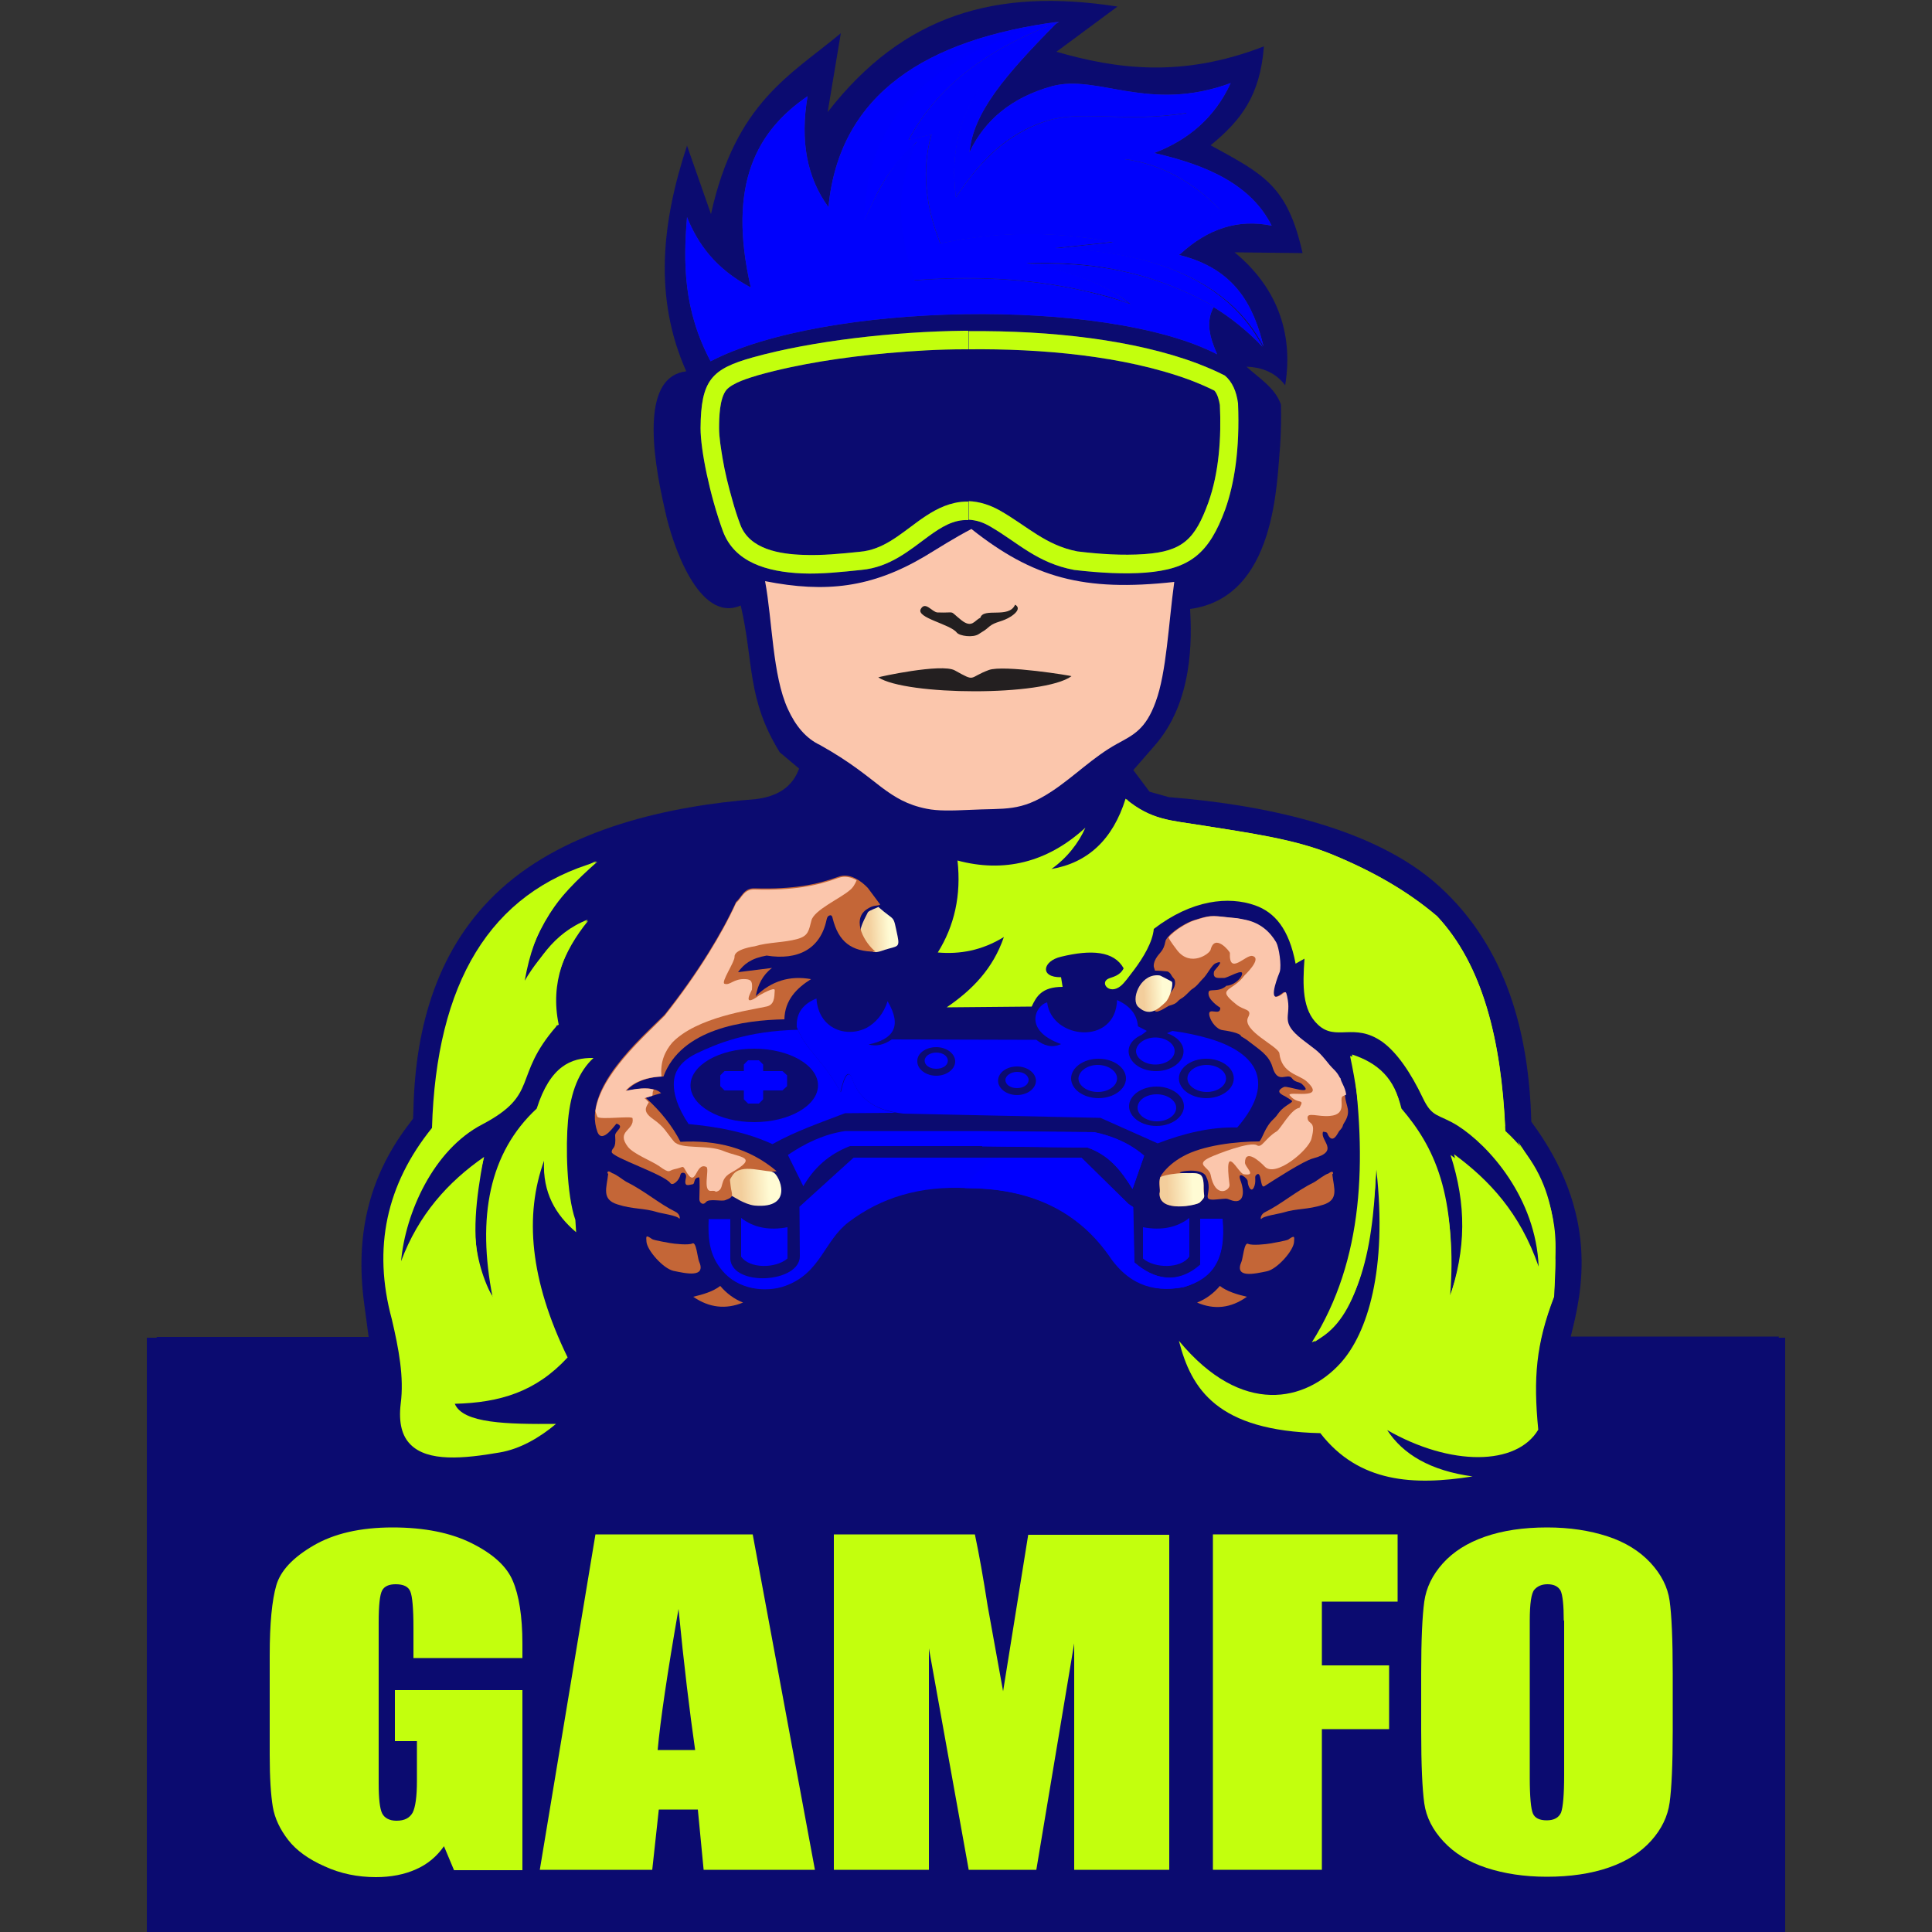
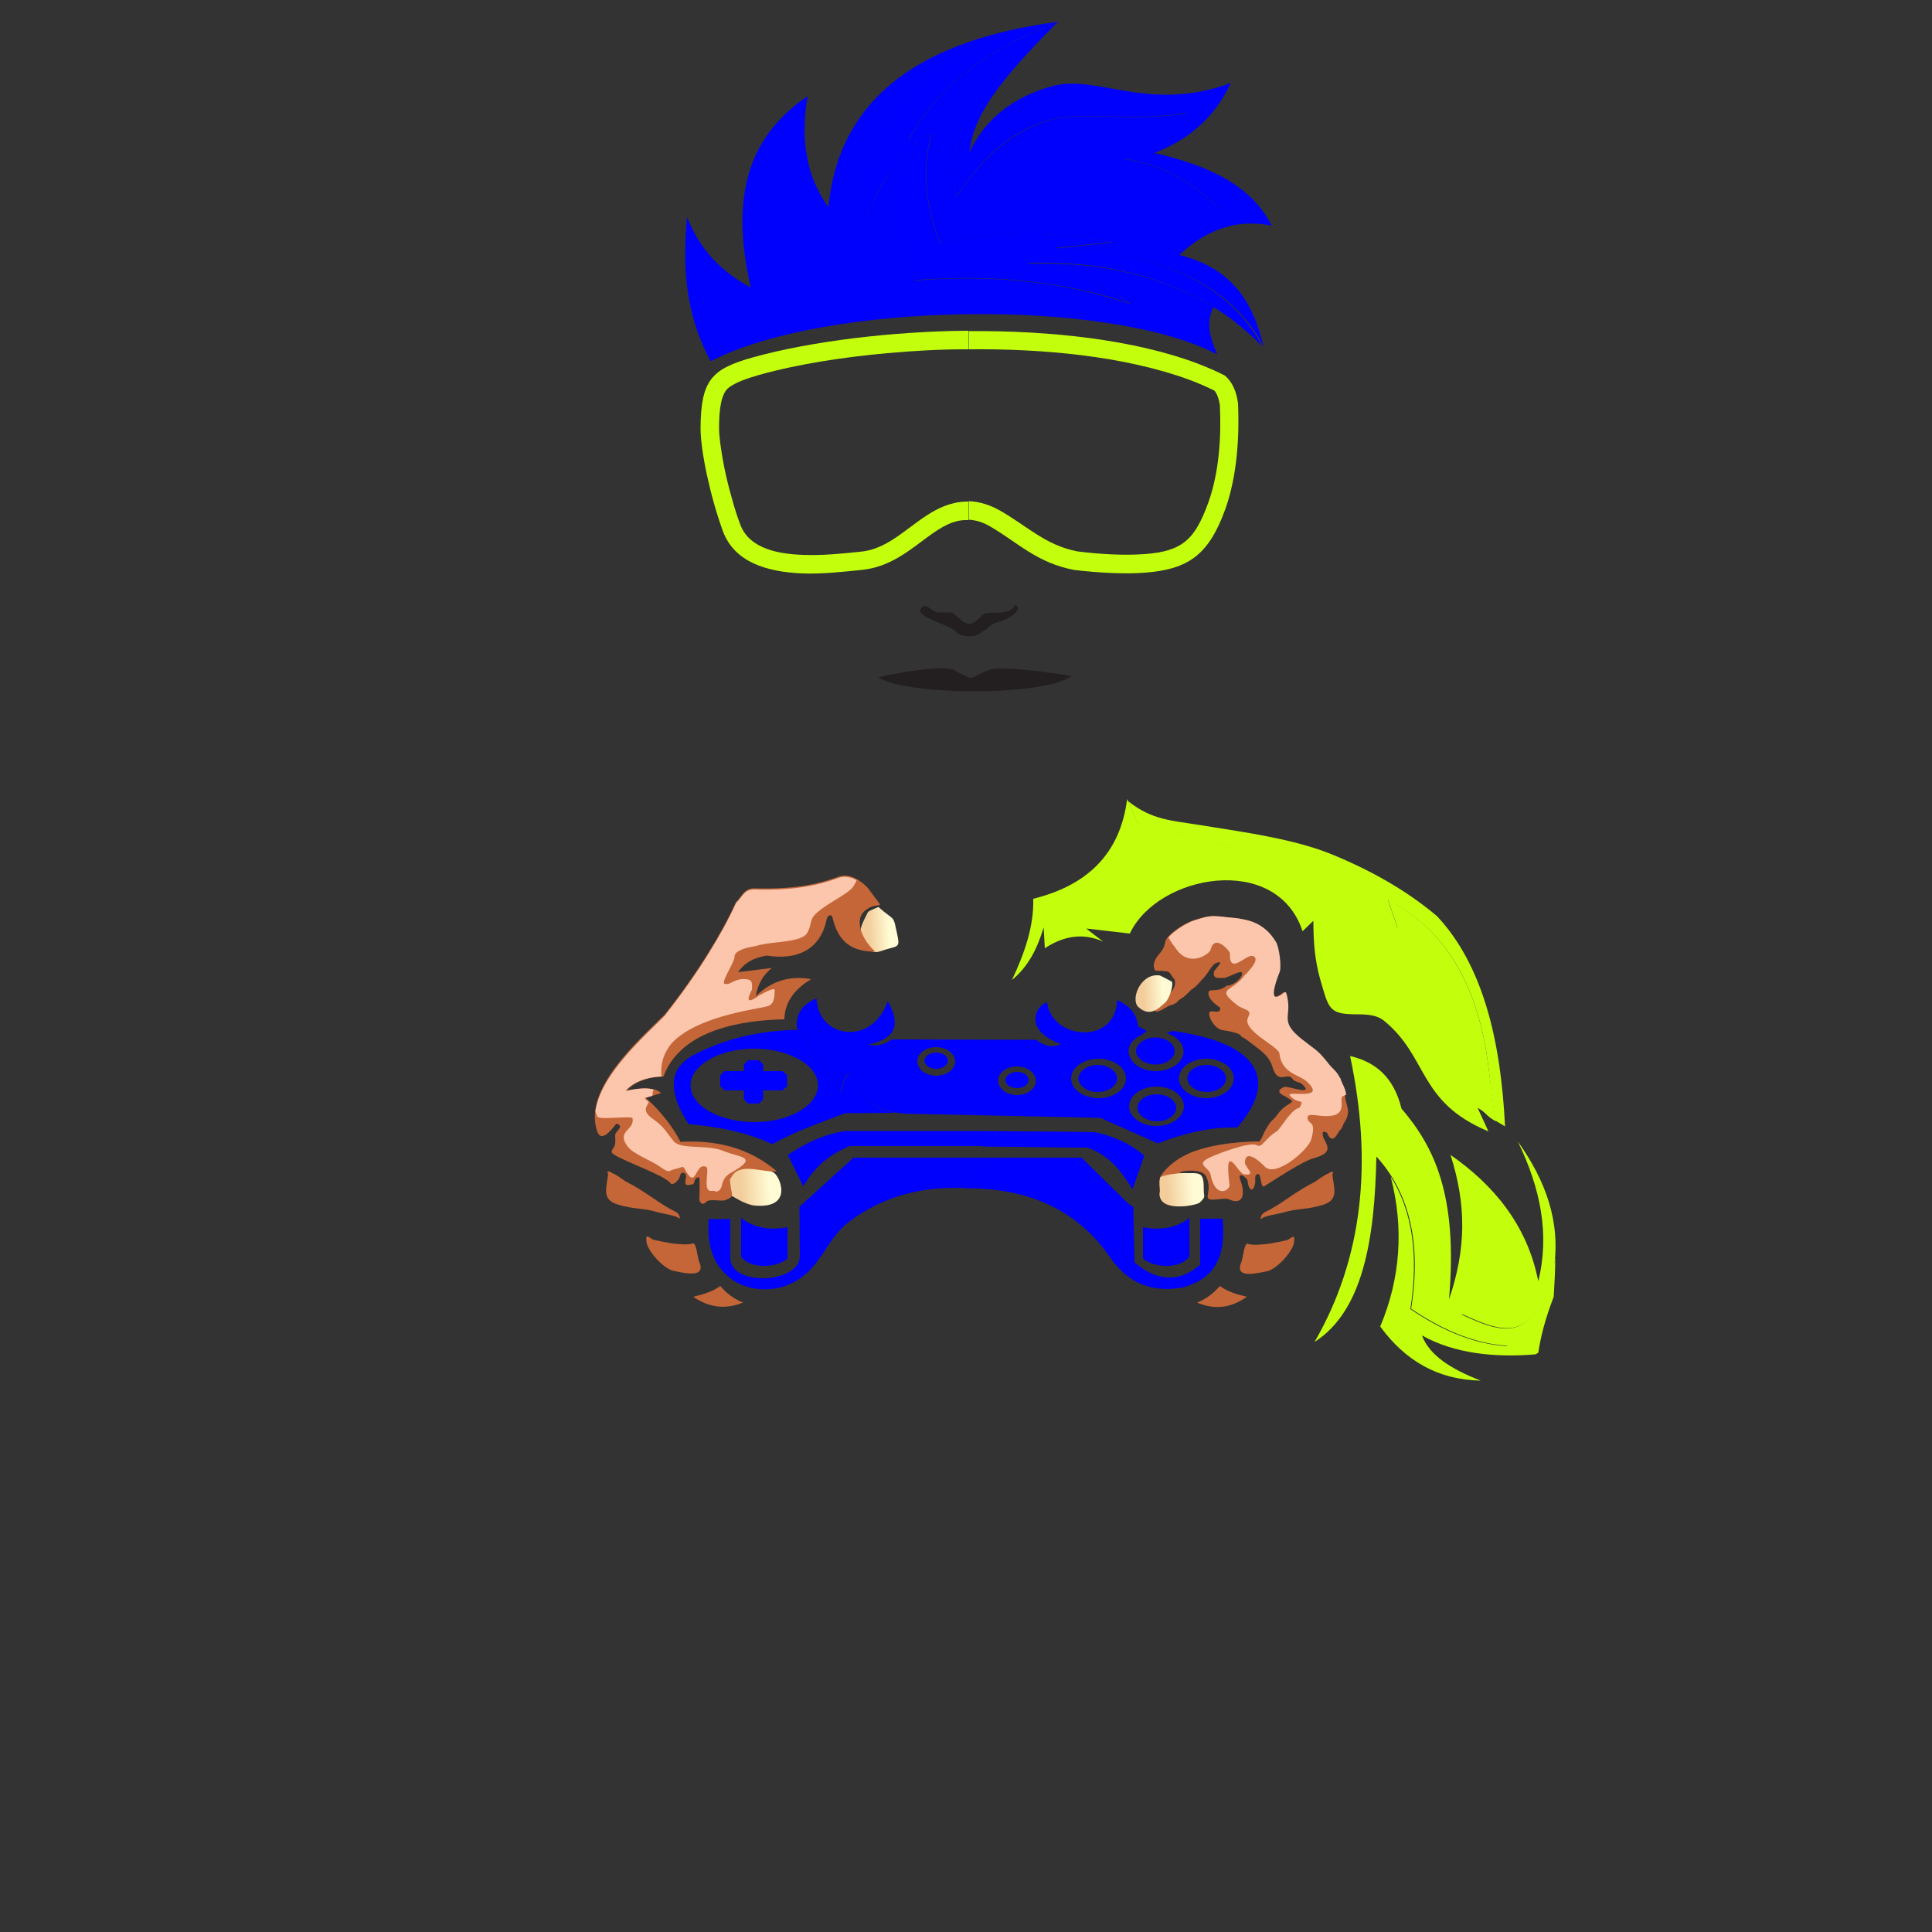
<svg xmlns="http://www.w3.org/2000/svg" xmlns:xlink="http://www.w3.org/1999/xlink" version="1.1" id="Layer_1" x="0px" y="0px" viewBox="0 0 500 500" style="enable-background:new 0 0 500 500;" xml:space="preserve">
  <rect x="0" y="0" width="500" height="500" fill="#333333" stroke="none" />
  <style type="text/css">
	
		.st0{clip-path:url(#SVGID_00000094586370375056065600000001261521396893851829_);fill-rule:evenodd;clip-rule:evenodd;fill:#0B0B70;}
	
		.st1{clip-path:url(#SVGID_00000094586370375056065600000001261521396893851829_);fill-rule:evenodd;clip-rule:evenodd;fill:#C3FF0D;}
	
		.st2{clip-path:url(#SVGID_00000094586370375056065600000001261521396893851829_);fill-rule:evenodd;clip-rule:evenodd;fill:#2E3191;}
	
		.st3{clip-path:url(#SVGID_00000094586370375056065600000001261521396893851829_);fill-rule:evenodd;clip-rule:evenodd;fill:#FBC6AC;}
	.st4{clip-path:url(#SVGID_00000094586370375056065600000001261521396893851829_);fill:#C3FF0D;}
	
		.st5{clip-path:url(#SVGID_00000157276711213870202800000001950299523431272099_);fill:url(#SVGID_00000008140678649966767250000008854570454150839691_);}
	
		.st6{clip-path:url(#SVGID_00000088846224055199022540000001307678569133374617_);fill:url(#SVGID_00000080208946732147877880000015155077280461494694_);}
	
		.st7{clip-path:url(#SVGID_00000137849380477518658220000009171615867699596990_);fill-rule:evenodd;clip-rule:evenodd;fill:#C46637;}
	
		.st8{clip-path:url(#SVGID_00000137849380477518658220000009171615867699596990_);fill-rule:evenodd;clip-rule:evenodd;fill:#FBC6AC;}
	
		.st9{clip-path:url(#SVGID_00000137849380477518658220000009171615867699596990_);fill-rule:evenodd;clip-rule:evenodd;fill:#C3FF0D;}
	
		.st10{clip-path:url(#SVGID_00000054953267780415534350000014029904410637915796_);fill:url(#SVGID_00000096779247349674991150000008026859398932036246_);}
	
		.st11{clip-path:url(#SVGID_00000088101997121049778650000004069538987004363674_);fill:url(#SVGID_00000010285961625642228710000004014930449310120862_);}
	
		.st12{clip-path:url(#SVGID_00000135684511167400743370000000920724347088417933_);fill-rule:evenodd;clip-rule:evenodd;fill:#C46637;}
	
		.st13{clip-path:url(#SVGID_00000135684511167400743370000000920724347088417933_);fill-rule:evenodd;clip-rule:evenodd;fill:#0001FC;}
	
		.st14{clip-path:url(#SVGID_00000135684511167400743370000000920724347088417933_);fill-rule:evenodd;clip-rule:evenodd;fill:#0000FF;}
	
		.st15{clip-path:url(#SVGID_00000147942502065923115020000015782555494611563929_);fill-rule:evenodd;clip-rule:evenodd;fill:#0000FF;}
	
		.st16{clip-path:url(#SVGID_00000103261105363028604400000007237930399581373568_);fill-rule:evenodd;clip-rule:evenodd;fill:#0001FC;}
	
		.st17{clip-path:url(#SVGID_00000103261105363028604400000007237930399581373568_);fill-rule:evenodd;clip-rule:evenodd;fill:#0000FF;}
	
		.st18{clip-path:url(#SVGID_00000103261105363028604400000007237930399581373568_);fill-rule:evenodd;clip-rule:evenodd;fill:#C3FF0D;}
	
		.st19{clip-path:url(#SVGID_00000103261105363028604400000007237930399581373568_);fill-rule:evenodd;clip-rule:evenodd;fill:#231F20;}
</style>
  <g>
    <defs>
-       <rect id="SVGID_1_" width="500" height="500" />
-     </defs>
+       </defs>
    <clipPath id="SVGID_00000060002552361659482910000014447197189773222808_">
      <use xlink:href="#SVGID_1_" style="overflow:visible;" />
    </clipPath>
    <path style="clip-path:url(#SVGID_00000060002552361659482910000014447197189773222808_);fill-rule:evenodd;clip-rule:evenodd;fill:#0B0B70;" d="   M322.6,94.9c3.1,2.9,7.4,5.4,8.9,9.8c0.1,3.6,0,7.2-0.2,10.6c-0.9,9.5-1,39.3-23.3,42.3c0.4,7.6,0.9,24-9.3,35.5l-5.4,6.2l4.2,5.6   l5,1.4c22.7,1.8,52.7,7.3,70,23.1c17.5,15.9,23.2,38.2,23.8,60.9c17.7,23.9,13.2,43.8,10.2,55.6l53.9,0l-0.1,0.3h1.7V500H38V346.2   h2.6l-0.1-0.2h54.9l-1.2-9c-2.2-16.8,1-31.9,11.2-45.5l1.5-2l0.1-2.5c0.5-21.5,6.3-42.1,22.6-56.9c17.3-15.7,43.4-21.5,66.1-23.3   c5.5-0.7,9.4-3.1,11.1-7.9l-5-4.2c-8.6-13.9-6.7-23.5-10.1-38c-11,4.8-17.9-16.6-19.5-24.2c-3.9-16.6-5.8-35.1,5.4-36.4   c-8.5-19.1-6.3-38.7,0.2-58.4l6.2,17.7c6.4-29,20.7-36,33.6-46.8l-3.4,20.4c19.6-25.2,43.6-32.2,75-27.3l-15.8,11.7   c15.4,4.4,32.3,6.9,53.7-1.4c-1,12.9-6,19.2-13.8,25.6c13.7,7.5,19.9,10.4,23.8,27.9l-17.6-0.2c10.5,8.6,15.4,20.4,13.1,34.4   C329.8,96,325.9,95,322.6,94.9" />
    <path style="clip-path:url(#SVGID_00000060002552361659482910000014447197189773222808_);fill-rule:evenodd;clip-rule:evenodd;fill:#C3FF0D;" d="   M291.3,206.7c6.6,5.5,11.6,5.6,19.7,6.9c11.9,1.9,24.2,3.5,33.9,7.6c10.2,4.2,19.3,9.3,27,15.9c11.9,12.7,16.7,32.3,17.7,55.6   c14,12.8,13.4,27.8,12.6,42.9c-4.7,12.2-5.4,21.1-4.1,34.4c-5.6,9.4-22.7,9.5-39.1,0.1c4.1,6.3,11.2,10.5,22.1,12   c-15.2,2.4-29.4,1.7-39.4-11.2c-26.7-0.6-33.4-11.4-36.6-23.9c16.4,19.8,32.9,15.6,41.8,5.8c7-7.7,12.2-24.2,9.3-50.1   c-1.6,26.7-6.8,40.6-16.7,44.7c13.5-21.4,14.3-47.1,10.4-74.5c6.5,2.1,11.3,6.2,12.6,14c9.4,10.9,14.6,26.1,12.8,48.3   c4.2-11.2,4.3-23.4,1-36.5c9.1,6.7,17.1,15.2,21.9,29.1c-0.7-17.7-12.8-31.3-21-36.5c-5-3.1-6.5-1.9-9-7.2   c-3-6.3-6.6-11.7-10.5-14.5c-7.3-5.1-11.9,0-16.6-4.4c-4.1-3.8-4-10.1-3.5-17.1l-2.3,1.3c-1.7-9-5.4-13.3-10.5-15.1   c-6.8-2.4-16.3-1.5-26.2,6.1c-0.3,3.4-2.7,7.4-5.1,10.6c-1.4,1.8-2.4,3.3-3.5,4.2c-2.9,2.3-5.4-0.8-3.2-1.9c1.1-0.5,3-0.7,4-2.7   c-2.5-4.5-8.4-4.9-16.2-3c-4.8,1.1-5.6,5.4,0,5.3l0.4,2.5c-5.4,0-6.8,2.5-8,5.1l-22,0.2c6.6-4.5,12-10,14.8-18.2   c-5.7,3.5-11.4,4.5-17.1,4c4.3-6.9,6.1-14.8,5.1-23.8c11.9,3.2,23.2,0.6,33.1-8.5c-1.7,3.9-4.8,7.9-8.8,10.7   C281.5,223.3,288,217.3,291.3,206.7" />
    <path style="clip-path:url(#SVGID_00000060002552361659482910000014447197189773222808_);fill-rule:evenodd;clip-rule:evenodd;fill:#2E3191;" d="   M243.3,63c-3.8-9.6-4.9-19-2.3-28.2l-5.9,1.4c8.3-15.5,23-24.6,38.8-30.5C239,13.3,222.5,32,223.6,57.3c0.7-1.6,1.8-4,2.6-5.6   c2-4.5,4.8-8.5,8.4-12.3l-0.1,0.4c0.9-1,1.7-2.2,2.8-3.1c-1.6,2.9-3,5.8-4,9.2c-0.8,7.8-0.2,15.7,2.1,23.7c0.3,1,0.7,1.9,1.1,2.9   c14.4-1.1,28.9-0.7,43.6,2.6c4.3,0.9,8.4,2,12,3.4l0,0c-0.8-0.7-1.6-1.3-2.6-2c-7-4.6-15.7-7-23.9-8.4c15.2-0.5,30.8,1.3,48.3,11   l-0.1,0.2c4.6,2.8,8.9,6.2,12.9,10.4c0-0.1,0-0.1-0.1-0.2c-8.9-16.8-28.1-24.5-53.7-25.3l14.8-1.6C271.9,59.6,257.1,60,243.3,63" />
    <path style="clip-path:url(#SVGID_00000060002552361659482910000014447197189773222808_);fill-rule:evenodd;clip-rule:evenodd;fill:#2E3191;" d="   M177.8,56.2c-1,12-0.9,24.1,6.1,37.3c29.2-15.2,102.3-16.7,131.1-1.8c-1.9-4.3-3.1-8.5-0.8-12.4c-17.4-9.7-33.1-11.5-48.3-11   c10.6,1.8,19.8,4.9,26.7,10.4c-19.1-6.4-37.6-7.5-55.9-6.1c-6-17.9-3.3-27.4,0.7-35.9c-6.8,5.5-10.3,12.9-13.7,20.3   c0.2-25.3,16-43,50.4-51.4c-34.4,4.5-56.9,18.7-59.7,48c-5.5-7.5-7.4-17-5.4-28.7c-13,8.9-20.9,22.6-14.7,49.5   C185.1,69.5,180.6,63.1,177.8,56.2" />
    <path style="clip-path:url(#SVGID_00000060002552361659482910000014447197189773222808_);fill-rule:evenodd;clip-rule:evenodd;fill:#2E3191;" d="   M305.5,65.7c7.1-6.5,14.9-9.1,23.6-7.3c-5.3-10.6-16.7-15.7-30.4-18.8c8.9-3.4,15.7-9.2,19.8-18.1c-21.2,7.8-34.4-2.4-46.2,0.8   c-10.5,2.9-17.5,8.8-21.4,17.1c1-10.3,9.1-19.8,22.7-33.6c-0.3,0.2-0.5,0.2-0.8,0.3l-4.9,2.9c-16.9,11-22.7,25.7-20.5,42   c5.6-8.4,12.1-15.8,22.4-19.4c9.8-3.5,20.3,0.3,37.3-2.4c-4.7,6.7-10.4,9.7-16.2,11.9c9.4,1.3,17.7,5.8,24.8,13.1   c-5.2,3-8.2,7.1-10.5,11.5L305.5,65.7z" />
    <path style="clip-path:url(#SVGID_00000060002552361659482910000014447197189773222808_);fill-rule:evenodd;clip-rule:evenodd;fill:#2E3191;" d="   M269.8,31.7c-10.3,3.7-16.8,11-22.4,19.4C245,33,252.4,17,274.1,5.7c0,0-0.1,0-0.1,0c-15.8,5.9-30.5,14.9-38.8,30.5l5.9-1.4   c-2.6,9.2-1.5,18.6,2.3,28.2c13.9-2.9,28.6-3.4,44.7-0.3l-14.8,1.6c25.6,0.9,44.9,8.5,53.7,25.3c-2.5-10.1-7.1-20-21.8-23.6   c2.3-4.5,5.3-8.7,10.6-11.7c-7.2-7.3-15.4-11.8-24.8-13.1c5.8-2.2,11.5-5.1,16.2-11.9C290,32,279.6,28.1,269.8,31.7" />
    <path style="clip-path:url(#SVGID_00000060002552361659482910000014447197189773222808_);fill-rule:evenodd;clip-rule:evenodd;fill:#2E3191;" d="   M250.7,90.4c18.4-0.2,40.2,1.6,57.4,8c2.1,0.8,4.2,1.7,6.2,2.7c0.8,0.9,1.2,2.5,1.4,3.7c0.4,8.3-0.2,17.5-3,25.3   c-3.4,9.3-6.5,12.6-16.5,13.3c-5.7,0.4-11.7,0-17.4-0.7c-8.2-1.6-12.9-6.5-19.9-10.5c-2.6-1.5-5.4-2.4-8.2-2.5v4.8   c1.8,0.1,3.7,0.6,5.8,1.9c6.9,4,11.9,9.3,21.5,11.1c6.9,0.8,13.1,1.1,18.4,0.7c11.5-0.9,16.5-4.9,20.7-16.4   c2.3-6.5,3.8-15.4,3.3-27.4c-0.4-3.1-1.5-5.6-3.4-7.2c-2.3-1.2-4.7-2.2-7.3-3.2c-16-6-37.6-8.5-59-8.3V90.4z M196.2,97.1   c10.7-3,22.4-4.7,33.4-5.7c6.7-0.6,13.4-1,20.1-1c0.3,0,0.6,0,0.9,0v-4.8c-0.3,0-0.7,0-1,0c-18.2,0.2-39.4,2.6-54.8,6.9   c-10.7,3-13.4,5.9-13.5,18.3c0,5.7,2.4,17.4,5.8,26.7c3,8,11.3,10.5,20.5,10.9c5.1,0.2,10.4-0.4,15.3-0.9   c7.5-0.7,12.6-5.2,17.4-8.7c3.3-2.4,6.5-4.4,10.3-4.2v-4.8c-1.2,0-2.5,0.1-3.7,0.4c-3.5,0.8-6.5,2.7-9.4,4.8c-4.7,3.4-9,7.3-15,7.8   c-4.8,0.5-9.8,1-14.7,0.8c-5.9-0.2-13.8-1.4-16.2-7.8c-0.8-2.1-1.5-4.3-2.1-6.5c-1-3.5-1.9-7.1-2.5-10.7c-0.4-2.5-0.9-5.3-0.9-7.8   c0-2.7,0.1-7.7,1.9-9.9C189.7,99,193.9,97.8,196.2,97.1" />
    <path style="clip-path:url(#SVGID_00000060002552361659482910000014447197189773222808_);fill-rule:evenodd;clip-rule:evenodd;fill:#FBC6AC;" d="   M251.4,136.9c-4.4,2.3-8.3,4.8-12.1,7.1c-13.7,8.1-25.6,9.5-41.3,6.4c1.9,10.2,1.9,24.4,5.9,33.1c2,4.4,4.7,7.6,8.3,9.3   c7.9,4.4,12.2,8.1,16,11c3.5,2.6,6.6,4.5,11.6,5.5c2.9,0.6,6.5,0.5,11,0.3c9.5-0.5,13.2,0.6,21.4-4.8c5.9-3.9,10.7-8.9,16.9-12.3   c4.2-2.3,7.4-3.7,10-10.9c2.8-7.6,3.3-20.1,4.8-31C280.4,153.2,267.3,149.5,251.4,136.9" />
    <path style="clip-path:url(#SVGID_00000060002552361659482910000014447197189773222808_);fill:#C3FF0D;" d="M135.2,429.1H107v-7.9   c0-5-0.3-8.1-0.8-9.3c-0.5-1.3-1.8-1.9-3.8-1.9c-1.7,0-2.9,0.5-3.5,1.6c-0.6,1.1-0.9,3.8-0.9,8.3v41.7c0,3.9,0.3,6.5,0.9,7.7   s1.9,1.9,3.7,1.9c2.1,0,3.4-0.7,4.2-2.1c0.7-1.4,1.1-4.1,1.1-8.2v-10.3h-5.7v-13.2h33v46.6h-17.7l-2.6-6.2c-1.9,2.7-4.3,4.7-7.3,6   c-2.9,1.3-6.4,2-10.3,2c-4.7,0-9.2-0.9-13.3-2.8c-4.1-1.8-7.3-4.1-9.4-6.8c-2.1-2.7-3.5-5.6-4-8.6c-0.5-3-0.8-7.5-0.8-13.4v-25.8   c0-8.3,0.6-14.3,1.7-18.1c1.1-3.8,4.3-7.2,9.6-10.3c5.3-3.1,12.1-4.7,20.5-4.7c8.3,0,15.1,1.4,20.5,4.1c5.4,2.7,9,5.9,10.6,9.7   c1.6,3.7,2.5,9.2,2.5,16.3V429.1z" />
    <path style="clip-path:url(#SVGID_00000060002552361659482910000014447197189773222808_);fill:#C3FF0D;" d="M194.8,397.1l16.1,86.8   h-28.8l-1.5-15.6h-10.1l-1.7,15.6h-29.1l14.4-86.8H194.8z M179.9,452.9c-1.4-9.8-2.9-22-4.3-36.5c-2.9,16.6-4.7,28.8-5.4,36.5   H179.9z" />
    <path style="clip-path:url(#SVGID_00000060002552361659482910000014447197189773222808_);fill:#C3FF0D;" d="M302.6,397.1v86.8H278   l0-58.6l-9.8,58.6h-17.5l-10.3-57.3l0,57.3h-24.6v-86.8h36.5c1.1,5.2,2.2,11.4,3.3,18.5l4,22.1l6.5-40.5H302.6z" />
    <polygon style="clip-path:url(#SVGID_00000060002552361659482910000014447197189773222808_);fill:#C3FF0D;" points="313.9,397.1    361.7,397.1 361.7,414.5 342.1,414.5 342.1,431 359.5,431 359.5,447.5 342.1,447.5 342.1,483.9 313.9,483.9  " />
    <path style="clip-path:url(#SVGID_00000060002552361659482910000014447197189773222808_);fill:#C3FF0D;" d="M432.9,448   c0,8.7-0.3,14.9-0.8,18.5c-0.5,3.6-2.1,6.9-4.8,9.9c-2.7,3-6.3,5.3-10.9,6.9c-4.6,1.6-10,2.4-16.1,2.4c-5.8,0-11-0.8-15.6-2.3   c-4.6-1.5-8.3-3.8-11.1-6.8c-2.8-3-4.5-6.3-5-9.9c-0.5-3.6-0.8-9.8-0.8-18.8v-14.9c0-8.7,0.3-14.9,0.8-18.5   c0.5-3.6,2.1-6.9,4.8-9.9c2.7-3,6.3-5.3,10.9-6.9c4.6-1.6,9.9-2.4,16.1-2.4c5.8,0,11,0.8,15.6,2.3c4.6,1.5,8.3,3.8,11.1,6.8   c2.8,3,4.5,6.3,5,9.9c0.5,3.6,0.8,9.8,0.8,18.8V448z M404.7,419.4c0-4-0.3-6.6-0.8-7.7c-0.6-1.1-1.7-1.7-3.4-1.7   c-1.5,0-2.6,0.5-3.4,1.4c-0.8,0.9-1.2,3.6-1.2,8.1V460c0,5,0.3,8.1,0.8,9.3s1.7,1.8,3.6,1.8c1.9,0,3.1-0.7,3.7-2   c0.5-1.4,0.8-4.6,0.8-9.7V419.4z" />
    <path style="clip-path:url(#SVGID_00000060002552361659482910000014447197189773222808_);fill-rule:evenodd;clip-rule:evenodd;fill:#C3FF0D;" d="   M143.9,368.5c-4.3,3.6-9.3,6.5-14.6,7.4c-9.3,1.6-18.6,2.5-23.1-2.1c-2.1-2.1-3.1-5.5-2.5-10.5c0.9-6.9-0.5-14.2-2.3-21.9   c-5-18.4-1.4-34.9,10.4-49.5c1.1-37.4,14.9-60.9,42.8-68.9c-11.2,9.9-16.3,16.7-18.8,30.8c4.2-7.2,10.1-12.8,16.4-15.5   c-6.4,7.9-10.2,17-8.2,27.3c-11.5,13.2-4.2,17.5-19.2,25.4c-12.7,6.6-19.9,23-21,35.4c4.5-12,12.1-20.5,21.5-27   c-3.4,13-3.8,24.9,2.2,36.4c-4.1-20.8-0.9-37.5,11.4-48.9c3.5-11,8.9-13.2,14.7-13.1c-3.7,3.4-5.9,8.6-6.6,16.2   c-0.6,6.5-0.4,19.1,1.9,25.7l0.2,3.2c-5.3-4.5-8.7-10.2-8.3-18.5c-5.1,14.1-3.7,30.8,6.1,50.9c-8.2,8.9-17.5,11.7-29.2,12   C119.8,368.4,131.3,368.6,143.9,368.5" />
    <path style="clip-path:url(#SVGID_00000060002552361659482910000014447197189773222808_);fill-rule:evenodd;clip-rule:evenodd;fill:#C3FF0D;" d="   M154.3,222.8c-11.2,9.5-17.8,21.1-19.6,34.7c3.7-8.5,8.6-16.1,17.4-19.5c-5.9,7.4-9.8,16.2-7.5,27.2c-6.8,2.6-10.9,8.1-13,15.8   c-0.7-5.7-0.8-11.5,4.5-18.9c-3.8,2.1-6.4,5.2-8.2,9.2C127,249,135.3,232,154.3,222.8" />
    <path style="clip-path:url(#SVGID_00000060002552361659482910000014447197189773222808_);fill-rule:evenodd;clip-rule:evenodd;fill:#C3FF0D;" d="   M117.7,317.4c-6.2,2.3-9.9,7.1-13.4,12c2.2-11,8.4-21,20.8-29.4c-1.9,10.2-3.1,20.1-0.8,28.4c0.8,2.9,2,5.5,3.8,8   c-2.5-21.4,2.4-37.5,15.4-48c-0.6,10.9,1.3,20.7,5.2,29.6c-5-4.9-8.4-10.7-7.8-18.6c-7.9,12.8-11.2,27.8-8.6,45.9   C120,339.1,119.7,327.9,117.7,317.4" />
  </g>
  <g>
    <defs>
      <path id="SVGID_00000122708348083051249100000004621343310338756508_" d="M224.6,236.1c-3.1,6-2.2,5.4,1,9.9    c0.6,0.9,2.5,0.1,3.4-0.2c3.2-1,3.9-0.5,3.3-3.5c-1.3-6-0.4-3.5-5-7.6C227.4,234.8,224.9,235.6,224.6,236.1" />
    </defs>
    <clipPath id="SVGID_00000165194728870920735200000012428628764301592503_">
      <use xlink:href="#SVGID_00000122708348083051249100000004621343310338756508_" style="overflow:visible;" />
    </clipPath>
    <linearGradient id="SVGID_00000170959485074446622060000017430644188291725201_" gradientUnits="userSpaceOnUse" x1="0" y1="500" x2="1" y2="500" gradientTransform="matrix(5.213 -0.28 -0.328 -6.096 388.875 3288.925)">
      <stop offset="0" style="stop-color:#F3CE9C" />
      <stop offset="1" style="stop-color:#FFFBD4" />
    </linearGradient>
    <polygon style="clip-path:url(#SVGID_00000165194728870920735200000012428628764301592503_);fill:url(#SVGID_00000170959485074446622060000017430644188291725201_);" points="   220.9,234.8 233,234.2 233.7,246.9 221.6,247.5  " />
  </g>
  <g>
    <defs>
      <path id="SVGID_00000049192619586129673740000003609409386890120603_" d="M189.1,303.6c-1.8,1-0.7,4.4,0.1,5.8    c0.4,0.1,3.4,2.3,6.1,2.6c10.4,0.9,6.4-8,4.8-8.6c-0.5-0.2-1.8-0.9-2.3-1c-1.4-0.1-2.5-0.2-3.5-0.2    C192.5,302.1,191,302.4,189.1,303.6" />
    </defs>
    <clipPath id="SVGID_00000039834730868322578390000000650228771220352912_">
      <use xlink:href="#SVGID_00000049192619586129673740000003609409386890120603_" style="overflow:visible;" />
    </clipPath>
    <linearGradient id="SVGID_00000146500623636940672720000015134700627216151474_" gradientUnits="userSpaceOnUse" x1="-9.094947e-13" y1="499.963" x2="1" y2="499.963" gradientTransform="matrix(7.275 -0.391 -0.284 -5.294 333.787 2954.7)">
      <stop offset="0" style="stop-color:#F3CE9C" />
      <stop offset="1" style="stop-color:#FFFBD4" />
    </linearGradient>
    <polygon style="clip-path:url(#SVGID_00000039834730868322578390000000650228771220352912_);fill:url(#SVGID_00000146500623636940672720000015134700627216151474_);" points="   186.7,302.2 205.6,301.2 206.2,312.8 187.4,313.9  " />
  </g>
  <g>
    <defs>
      <rect id="SVGID_00000129173642266150498540000004364495350303060118_" width="500" height="500" />
    </defs>
    <clipPath id="SVGID_00000012445070369770493240000000936522780607297428_">
      <use xlink:href="#SVGID_00000129173642266150498540000004364495350303060118_" style="overflow:visible;" />
    </clipPath>
    <path style="clip-path:url(#SVGID_00000012445070369770493240000000936522780607297428_);fill-rule:evenodd;clip-rule:evenodd;fill:#C46637;" d="   M227.8,234.1c-0.8,0.5-1.6-0.1-3.6,1.3c-3.9,2.8-0.3,8.8,2.4,10.9c-6.3,0-9.6-2.6-11.1-8.6c-0.1-0.5-0.3-1.1-1-0.7   c-0.4,0.2-0.5,0.7-0.6,1.1c-1.6,7.5-7.4,10.5-15.5,9.2c-4,0.7-5.9,2.2-7.4,4.3l8.8-1.1c-2.4,1.8-3.7,4.4-4.2,7.3   c4-3.9,8.8-5.4,14.3-4.4c-3.7,2.3-6.8,5.4-6.9,10.4c-10.4,0.2-26.7,2.4-31.3,14.8c-4.7,0.1-7.9,1.8-9.6,3.7c4.1-0.8,7.3-1,9,0.6   l-4,1.2c3.9,3.5,6.9,7.3,9,11.4c9.3-0.5,17.7,1.5,24.9,7.6c-2.9,0.6-9.3-2.4-11.5,1.2c-0.8,1.3-0.6,0.6-0.4,2.7   c0.2,2.1,1.2,2.7-1.4,3.6c-1,0.4-4.2-0.5-5,0.5c-0.8,1-1.8,0.1-1.7-0.9c0-0.6,0.2-5.5-0.1-5.5c-1.6,0.1-0.9,1.7-1.7,1.8   c-0.9,0.1-2.3,0.9-1.7-1.6c0.4-1.5-1.2-1.8-1.4-0.9c-0.3,1.5-2,3-2.6,2.2c-1.6-2.3-15.3-6.7-15.2-8.1c0.1-1.3,1.2-0.5,0.9-4.2   c-0.1-1.2,2.6-2.3,0.4-3.1c-0.1-0.3-3.7,5.6-5,2.1c-4-11.1,11.2-24.1,17.4-30.3c4.2-5.3,8.1-10.8,11.5-16.3c2.6-4.2,5-8.5,7-12.9   c1.5-1.3,2-3.6,4.8-3.5c10.1,0.3,16.2-1,21.7-3c2.9-1.1,5.9,1.1,7.6,2.9L227.8,234.1z" />
    <path style="clip-path:url(#SVGID_00000012445070369770493240000000936522780607297428_);fill-rule:evenodd;clip-rule:evenodd;fill:#FBC6AC;" d="   M171.2,278.6c-4.6,0.2-7.7,1.8-9.3,3.7c3-0.6,5.5-0.9,7.3-0.3c-0.2,0.3-0.3,0.6-0.3,1c0,0.2,0,0.4-0.1,0.6l-2,0.6   c0.4,0.4,0.8,0.7,1.1,1.1c-0.8,1.3-1.6,2.4,1.1,4.3c3.1,2.2,3.3,3.3,5.4,5.8c1.9,2.2,8.7,0.7,12.9,2.5c4.1,1.7,9.4,1.4,1.9,5.6   c-3.3,1.8-1.5,4.3-3.8,4.9c-0.4,0.1,0-0.3-1.3-0.2c-2.4,0.3-0.4-5.8-1.3-6.2c-3-1.4-2.5,6.3-5.5,0.7c-0.7-1.2-0.4-0.6-2.8-0.1   c-1.5,0.3-1,1.3-3.9-0.8c-2-1.4-6.6-3.1-8.1-5c-3.2-4.2,1.8-4.2,1.2-7.4c-0.1-0.7-8.7,0.5-9.1-0.4c-0.2-0.5-0.4-1-0.5-1.5   c1.4-9.5,12.8-19.4,17.9-24.6c4.2-5.3,8.1-10.8,11.5-16.3c2.6-4.2,5-8.5,7-12.9c1.5-1.3,2-3.6,4.8-3.5c10.1,0.3,16.2-1,21.7-3   c1.6-0.6,3.3-0.2,4.7,0.6c-0.4,1-1,2-1.8,2.6c-2.4,2.1-9.2,5.1-9.9,7.8c-0.7,2.7-0.8,4-3.6,4.8c-3.6,1-7.5,0.8-11.1,1.9   c0,0-5.3,0.7-5.2,2.7c0.1,1.3-3.6,6.6-2.6,7c1.5,0.5,2.3-1.4,5.5-1.2c1.7,0.1,1.7,1,1.6,2.7c0,0.2-2.9,5,1.9,1.5   c0.2-0.1,4.1-2.4,4-1.3c-0.1,1.9-0.1,3.8-2.2,4.2c-4,0.9-17.9,2.7-24.3,9.3C172.1,272,170.8,274.9,171.2,278.6" />
    <path style="clip-path:url(#SVGID_00000012445070369770493240000000936522780607297428_);fill-rule:evenodd;clip-rule:evenodd;fill:#C46637;" d="   M157.4,303.8c-0.4,3.6-1.8,6.6,2.4,7.9c4,1.3,6.8,0.9,10.3,2c0.9,0.3,5.3,0.9,5.7,1.7c0.3,0,0.1-1.3-1-1.8c-4.1-2-8.1-5.5-12.8-7.8   c-0.7-0.4-2.7-2-3.6-2.2c0,0-1.2-1-1.2,0L157.4,303.8z" />
    <path style="clip-path:url(#SVGID_00000012445070369770493240000000936522780607297428_);fill-rule:evenodd;clip-rule:evenodd;fill:#C46637;" d="   M179.2,321.8c-1,0.5-4.7,0.1-5.8-0.1c0,0-4.1-0.7-4.6-1c-1.7-1.2-1.6-0.8-1.5,0.6c0.1,2.2,4.3,7,7,7.6c3,0.6,8.6,2,6.6-2.5   C180.5,325.4,180.2,321.3,179.2,321.8" />
    <path style="clip-path:url(#SVGID_00000012445070369770493240000000936522780607297428_);fill-rule:evenodd;clip-rule:evenodd;fill:#C46637;" d="   M179.4,335.6c2.6-0.6,5.2-1.4,7-2.8c1.6,1.9,3.6,3.4,5.9,4.3C187.9,338.9,183.6,338.5,179.4,335.6" />
    <path style="clip-path:url(#SVGID_00000012445070369770493240000000936522780607297428_);fill-rule:evenodd;clip-rule:evenodd;fill:#C3FF0D;" d="   M294.4,213l-2.7-6.2c-1.8,14.3-10.5,22.4-24.3,25.8c0.2,7.2-2.3,14.2-5.5,21c4.2-3.4,6.6-8.2,8.2-13.6l0.3,5.4   c5-3.3,10.1-4,15.1-1.7l-4.4-3.4l11.3,1.3c7.2-15.3,38-21,44.7-0.6l2.8-2.7c0,5.6,0.4,10.2,1.7,14.9c2.3,7.9,2.2,9.3,9.5,9.3   c3.3,0,5.3,0.3,7,1.6c11.7,9.5,8.7,21,27.1,28.7l-2.8-6.1c2.4,1.3,1.8,1.8,4.7,3.5c-0.8-5.1-1.2-9.1-1.9-14.2   c-2.6-21-11.2-35.5-26-43.2l2.5,7.3C342,225.5,319.8,218.7,294.4,213" />
    <path style="clip-path:url(#SVGID_00000012445070369770493240000000936522780607297428_);fill-rule:evenodd;clip-rule:evenodd;fill:#C3FF0D;" d="   M385.2,276c0.6,5,1,9,1.8,14l2.5,1.5c-1.1-22.7-5.9-41.9-17.6-54.4c-7.7-6.5-16.8-11.7-27-15.9c-9.7-4-22-5.7-33.9-7.6   c-7.9-1.3-12.8-1.3-19.1-6.3l2.5,5.8c25.4,5.7,47.6,12.5,67.3,27.1l-2.5-7.3C374,240.5,382.6,254.9,385.2,276" />
    <path style="clip-path:url(#SVGID_00000012445070369770493240000000936522780607297428_);fill-rule:evenodd;clip-rule:evenodd;fill:#C3FF0D;" d="   M398.1,331.6c-2.8-14.5-11.6-25-22.7-32.7c4.1,12.9,4.1,24.2-0.4,37.4c2.4-27.4-4.1-39.8-12.3-49.4c-2-8.2-6.8-12.1-13.3-13.6   c5.9,27.6,3.3,52.4-9.2,74c12.5-8,15.6-26.5,16-48c8.6,9.4,11.7,22.5,9,39.4c9,6.1,17.4,9.2,25.3,9.6c-5.5-2.1-9.1-5.1-12.3-8.3   c7.3,3.3,14.6,6.8,19.4-0.9c2.1-3.3,3.8-6.4,4.5-10.7c1.9-12.1-2.1-22.9-9.3-33C398.7,307.5,401.1,319.5,398.1,331.6" />
    <path style="clip-path:url(#SVGID_00000012445070369770493240000000936522780607297428_);fill-rule:evenodd;clip-rule:evenodd;fill:#C3FF0D;" d="   M402.5,325.5c0,3.3-0.2,6.7-0.4,10.1c-2,5.2-3.3,9.8-4,14.5c-0.2,0.1-0.4,0.2-0.7,0.4c-10.5,0.9-21.1-0.2-29.4-4.9   c1.9,5.2,7.7,8.8,15.2,11.7c-11-0.2-19.5-5.1-26-14c5.2-12.3,6.2-25.5,2.7-38.8c5.6,8.8,7.3,20.3,5.1,34.3c9,6.1,17.4,9.2,25.3,9.6   c-5.5-2.1-9.1-5.1-12.3-8.3c7.3,3.3,14.6,6.8,19.4-0.9c2.1-3.3,3.8-6.4,4.5-10.7C402.2,327.3,402.3,326.4,402.5,325.5L402.5,325.5z   " />
    <path style="clip-path:url(#SVGID_00000012445070369770493240000000936522780607297428_);fill-rule:evenodd;clip-rule:evenodd;fill:#C46637;" d="   M342.4,292.9c-0.9,2.3,4.6,5-2.6,6.9c-2.4,0.6-10.1,5.6-12.6,7.2c-1.2,0.7-0.6-4.6-2.2-2.8c-0.4,0.4,0.2,1.6-0.5,3.1   c-0.7,1.5-1.6-0.4-1.6-1.6c0-0.8-2.8-2.9-1.9-0.3c1.2,3.1,1,6.6-2.7,5.1c-1-0.4-0.9-0.3-3.3-0.1c-4.8,0.5-0.7-1.7-2.9-6   c-1.3-2.6-8.9-0.9-6.2-0.8c4.3,0.2,5.6-0.7,5.6,4c0,2.3,0.7,1.9-1,3.6c-0.7,0.6-10.5,2.8-10.4-2.3c0.3-1.2-0.6-3.4,0.6-5   c1.3-1.8,3.2-3.4,5.4-4.6c5.1-2.9,13.9-3.9,19.8-3.9c0.8-0.6,1.4-3.7,3.7-5.8c1.3-1.2,1.2-2,3.4-3.5c1.9-1.3,1.9-0.9-0.3-2.3   c-0.4-0.3-3.2-1.2-0.4-2.5c0.9-0.4,8.1,2.5,4.7-0.7c-0.7-0.7-1.8-0.4-2.6-1.5c-1.2-1.7-3.7,1.8-5.1-3c-0.9-3.1-3.6-4.6-6-6.5   c-0.6-0.5-1.4-1-2.1-1.4c-0.1-0.9-4-1.5-4.8-1.6c-1.5-0.2-3-2.1-3.4-3.7c-0.6-2.6,2.9,0.3,2.8-2.1c0,0-3.5-2.1-3-4.1   c0.2-0.9,2.5,0.2,4.5-1.5l0.1-0.1c1.5,0,3.5-1.4,4-2.8c0.7-2-3.8,0.9-4.7,0.8c-1-0.1-3,0.5-2.5-1.7c0.1-0.4,3.2-3.3,0.4-2.1   c-1.1,0.5-2.1,2.9-3.4,4.1c-0.9,0.9-1.3,1.7-2.7,2.6c-0.4,0.2-1.6,1.7-2.6,2.3c-1.6,0.9-0.8,1.3-3.4,2c-0.5,0.2-3.9,2.7-3.7,0.8   c0.2-1.6,5.4-3.8,5.3-6.8c0-1.1-0.4-0.9-1-2c-0.2-0.4-0.7-0.9-1.1-0.9c-1-0.1-2-0.2-3.1-0.2c-0.1-0.7-0.6-0.9-0.1-2.4   c0.8-2,2-2.2,2.6-4.3c0-0.1,0.3-1.2,0.3-1.2c1.1-2,5-4.4,7.1-5.1c4.1-1.3,4.3-1.3,8.7-0.8c2.9,0.3,1.9,0.1,4.8,0.7   c3.5,0.8,6,2.9,7.7,5.8c0.7,1.3,1.4,5.9,0.9,7.6c-0.2,0.5-3,7.3-0.5,6.4c2-0.7,2-2.6,2.6,1c0.7,4.4-2,5.6,3.7,10.1   c4.2,3.3,3.9,2.6,7.1,6.6c0.9,1.1,1.8,1.6,2.6,3.2c0.1,0.1,0.1,0.2,0.2,0.2c0.2,1.2,1.3,2.3,1.5,4.6c0.2,2.8,1.8,3.9-0.3,7.1   c-0.5,0.8,0,0.7-1.2,2c-0.3,0.3-1.7,3.9-3.1,0.6C343.5,293,342.7,292.9,342.4,292.9" />
    <path style="clip-path:url(#SVGID_00000012445070369770493240000000936522780607297428_);fill-rule:evenodd;clip-rule:evenodd;fill:#FBC6AC;" d="   M302.4,242.6c1.5-1.8,4.8-3.8,6.7-4.4c4.1-1.3,4.3-1.3,8.7-0.8c2.9,0.3,1.9,0.1,4.8,0.7c3.5,0.8,6,2.9,7.7,5.8   c0.7,1.3,1.4,5.9,0.9,7.6c-0.2,0.5-3,7.3-0.5,6.4c2-0.7,2-2.6,2.6,1c0.7,4.4-2,5.6,3.7,10.1c4.2,3.3,3.9,2.6,7.1,6.6   c0.9,1.1,1.8,1.6,2.6,3.2c0.1,0.1,0.1,0.2,0.2,0.2c0.2,1.2,1.2,2.2,1.5,4.3c-0.2,0.1-0.5,0.2-0.9,0.4c-1.1,0.6,1.4,4.7-3.3,5.1   c-3.1,0.3-6-1.1-5.8,0.6c0.2,1.8,2.3,0.4,1,5.3c-0.7,2.9-9.3,10.2-12.1,7.2c-1.3-1.4-5.1-4.7-5.1-1c0,1.2,3.2,3.5-0.3,3   c-1.5-0.2-5.2-9-3.7,2.7c0.2,1.5-3.7,3.8-4.9-2.6c-0.4-2-4.2-2.6-0.1-4.5c1.7-0.8,10.4-4.2,12.1-3.1c1.3,0.8,2.1-1.8,5.1-3.6   c1-0.6,3.7-5.8,5.9-6.1c1.5-2.6-0.4-0.7-2.5-3.2c-1.1-1.4,9.9,1.5,4.4-3.6c-1.9-1.8-6.5-2-7.1-7.3c-0.2-1.8-9.8-5.9-8.1-9.3   c1.2-2.3-1.1-1.7-3.1-3.4c-5.4-4.3-1-3.1,2.2-7.5c0,0,4.7-4.4,2-5c-1.7-0.4-6.1,5.2-5.8-0.8c0-0.3-3.9-5.2-5-0.8   c-0.3,1.1-5.2,4.5-8.6,0.2C304.3,245.4,303,243.9,302.4,242.6" />
  </g>
  <g>
    <defs>
      <path id="SVGID_00000076586718484013363430000003353217061600491392_" d="M300.3,304.6c-0.5,1.5,0.1,3.2-0.2,4.3    c-0.1,5.1,9.8,3,10.4,2.3c1.7-1.7,1-1.2,1-3.6c0.1-4.7-1.2-3.9-5.5-4C304.2,303.7,302.1,303.9,300.3,304.6" />
    </defs>
    <clipPath id="SVGID_00000180367252450984792930000014888179013923875502_">
      <use xlink:href="#SVGID_00000076586718484013363430000003353217061600491392_" style="overflow:visible;" />
    </clipPath>
    <linearGradient id="SVGID_00000000208935169978238290000013855962031881998782_" gradientUnits="userSpaceOnUse" x1="0" y1="500" x2="1" y2="500" gradientTransform="matrix(6.675 -0.359 -0.26 -4.846 432.103 2731.632)">
      <stop offset="0" style="stop-color:#F3CE9C" />
      <stop offset="1" style="stop-color:#FFFBD4" />
    </linearGradient>
    <polygon style="clip-path:url(#SVGID_00000180367252450984792930000014888179013923875502_);fill:url(#SVGID_00000000208935169978238290000013855962031881998782_);" points="   299.2,303 312.2,302.3 312.8,313.9 299.8,314.6  " />
  </g>
  <g>
    <defs>
      <path id="SVGID_00000101097586748448366350000004532523798788646026_" d="M294.6,260.6c2.8,2.6,5,0.7,7-1.2c1.1-1,2.1-4.4,1.7-5.3    c0-0.1-3-1.6-3-1.6c-0.3-0.1-0.6-0.1-0.9-0.1C294.9,252.4,292.6,258.8,294.6,260.6" />
    </defs>
    <clipPath id="SVGID_00000112603005238424400660000013176544466028633016_">
      <use xlink:href="#SVGID_00000101097586748448366350000004532523798788646026_" style="overflow:visible;" />
    </clipPath>
    <linearGradient id="SVGID_00000006679890770823412850000007698991267045933202_" gradientUnits="userSpaceOnUse" x1="0" y1="499.919" x2="1" y2="499.919" gradientTransform="matrix(5 -0.269 -0.269 -5.002 430.538 2758.32)">
      <stop offset="0" style="stop-color:#F3CE9C" />
      <stop offset="1" style="stop-color:#FFFBD4" />
    </linearGradient>
    <polygon style="clip-path:url(#SVGID_00000112603005238424400660000013176544466028633016_);fill:url(#SVGID_00000006679890770823412850000007698991267045933202_);" points="   292.1,252.4 303.7,251.8 304.3,263.2 292.7,263.8  " />
  </g>
  <g>
    <defs>
      <rect id="SVGID_00000037687995921952466820000011397768274027057812_" width="500" height="500" />
    </defs>
    <clipPath id="SVGID_00000105411612865196723960000004907235800536642230_">
      <use xlink:href="#SVGID_00000037687995921952466820000011397768274027057812_" style="overflow:visible;" />
    </clipPath>
    <path style="clip-path:url(#SVGID_00000105411612865196723960000004907235800536642230_);fill-rule:evenodd;clip-rule:evenodd;fill:#C46637;" d="   M344.8,303.9c0.4,3.6,1.8,6.6-2.4,7.9c-4,1.3-6.8,0.9-10.3,2c-0.9,0.3-5.3,0.9-5.7,1.7c-0.3,0-0.1-1.3,1-1.8   c4.1-2,8.1-5.5,12.8-7.8c0.7-0.4,2.7-2,3.6-2.2c0,0,1.2-1,1.2,0L344.8,303.9z" />
    <path style="clip-path:url(#SVGID_00000105411612865196723960000004907235800536642230_);fill-rule:evenodd;clip-rule:evenodd;fill:#C46637;" d="   M323,321.9c1,0.5,4.7,0.1,5.8-0.1c0,0,4.1-0.7,4.6-1c1.7-1.2,1.6-0.8,1.5,0.6c-0.1,2.2-4.3,7-7,7.6c-3,0.6-8.6,2-6.6-2.5   C321.7,325.5,322,321.4,323,321.9" />
    <path style="clip-path:url(#SVGID_00000105411612865196723960000004907235800536642230_);fill-rule:evenodd;clip-rule:evenodd;fill:#C46637;" d="   M322.7,335.6c-2.6-0.6-5.2-1.4-7-2.8c-1.6,1.9-3.6,3.4-5.9,4.3C314.2,339,318.5,338.6,322.7,335.6" />
    <path style="clip-path:url(#SVGID_00000105411612865196723960000004907235800536642230_);fill-rule:evenodd;clip-rule:evenodd;fill:#0001FC;" d="   M312.3,275.6c2.7,0,5,1.6,5,3.5c0,1.9-2.2,3.5-5,3.5c-2.7,0-5-1.6-5-3.5C307.3,277.2,309.5,275.6,312.3,275.6" />
    <path style="clip-path:url(#SVGID_00000105411612865196723960000004907235800536642230_);fill-rule:evenodd;clip-rule:evenodd;fill:#0001FC;" d="   M299.4,283.2c2.7,0,5,1.6,5,3.5c0,1.9-2.2,3.5-5,3.5c-2.7,0-5-1.6-5-3.5C294.4,284.7,296.6,283.2,299.4,283.2" />
    <path style="clip-path:url(#SVGID_00000105411612865196723960000004907235800536642230_);fill-rule:evenodd;clip-rule:evenodd;fill:#0001FC;" d="   M299,268.5c2.7,0,5,1.6,5,3.5c0,1.9-2.2,3.5-5,3.5c-2.7,0-5-1.6-5-3.5C294.1,270.1,296.3,268.5,299,268.5" />
    <path style="clip-path:url(#SVGID_00000105411612865196723960000004907235800536642230_);fill-rule:evenodd;clip-rule:evenodd;fill:#0001FC;" d="   M284.1,275.6c2.7,0,5,1.6,5,3.5c0,1.9-2.2,3.5-5,3.5c-2.7,0-5-1.6-5-3.5C279.2,277.2,281.4,275.6,284.1,275.6" />
    <path style="clip-path:url(#SVGID_00000105411612865196723960000004907235800536642230_);fill-rule:evenodd;clip-rule:evenodd;fill:#0001FC;" d="   M263.2,277.4c1.7,0,3,0.9,3,2.1c0,1.2-1.3,2.1-3,2.1c-1.7,0-3-0.9-3-2.1C260.2,278.4,261.6,277.4,263.2,277.4" />
    <path style="clip-path:url(#SVGID_00000105411612865196723960000004907235800536642230_);fill-rule:evenodd;clip-rule:evenodd;fill:#0001FC;" d="   M242.3,272.4c1.7,0,3,0.9,3,2.1c0,1.2-1.3,2.1-3,2.1c-1.7,0-3-0.9-3-2.1C239.3,273.3,240.7,272.4,242.3,272.4" />
    <polygon style="clip-path:url(#SVGID_00000105411612865196723960000004907235800536642230_);fill-rule:evenodd;clip-rule:evenodd;fill:#0000FF;" points="   193.6,274.4 196.4,274.4 197.5,275.5 197.5,277.2 202.5,277.2 203.7,278.3 203.7,281.1 202.5,282.2 197.5,282.2 197.5,284.5    196.4,285.6 193.6,285.6 192.5,284.5 192.5,282.2 187.5,282.2 186.4,281.1 186.4,278.3 187.5,277.2 192.5,277.2 192.5,275.5  " />
    <path style="clip-path:url(#SVGID_00000105411612865196723960000004907235800536642230_);fill-rule:evenodd;clip-rule:evenodd;fill:#0000FF;" d="   M195.2,271.4c9.1,0,16.5,4.3,16.5,9.5c0,5.2-7.4,9.5-16.5,9.5c-9.1,0-16.5-4.3-16.5-9.5C178.7,275.7,186.1,271.4,195.2,271.4    M231.8,288l-13.1,0.1c-6.5,2.5-12.7,4.6-18.8,8c-7.2-3.3-14.5-4.5-21.7-5.2c-2.8-4.2-4-7.9-3.8-10.9c0.2-3.1,2.1-5.5,5.7-7.3   c5.4-2.6,13.3-5.9,26.4-6.2c2.5,5.7,6.7,8,11.1,16.2c1-4.6,2.1-5.7,2.9-3.7C221.9,283.2,224.9,286.7,231.8,288" />
    <path style="clip-path:url(#SVGID_00000105411612865196723960000004907235800536642230_);fill-rule:evenodd;clip-rule:evenodd;fill:#0001FC;" d="   M299.3,281.2c3.9,0,7.1,2.3,7.1,5.1c0,2.8-3.2,5.1-7.1,5.1c-3.9,0-7.1-2.3-7.1-5.1C292.2,283.5,295.4,281.2,299.3,281.2 M284.3,274   c3.9,0,7.1,2.3,7.1,5.1c0,2.8-3.2,5.1-7.1,5.1c-3.9,0-7.1-2.3-7.1-5.1C277.2,276.3,280.4,274,284.3,274 M312.2,274   c3.9,0,7.1,2.3,7.1,5.1c0,2.8-3.2,5.1-7.1,5.1s-7.1-2.3-7.1-5.1C305.1,276.3,308.3,274,312.2,274 M263.2,276c2.7,0,4.9,1.7,4.9,3.7   c0,2-2.2,3.7-4.9,3.7c-2.7,0-4.9-1.7-4.9-3.7C258.3,277.6,260.5,276,263.2,276 M242.3,271c2.7,0,4.9,1.7,4.9,3.7   c0,2-2.2,3.7-4.9,3.7c-2.7,0-4.9-1.7-4.9-3.7C237.3,272.6,239.6,271,242.3,271 M211.3,258.4c-3.4,1.4-5.3,3.7-5.1,7.4   c2.4,6.2,6.8,8.4,11.3,16.8c1-4.6,2.1-5.7,2.9-3.7c1.6,4.7,5,8.4,13.4,9.3l51,1.1l14.8,6.6c6.8-2.6,13.7-4.3,20.6-4.1   c10.8-12.5,3.9-19.7-7.2-23c-3.1-0.9-6.4-1.6-9.6-2l-1.4,0.6c2.5,0.8,4.3,2.6,4.3,4.7c0,2.8-3.2,5.1-7.1,5.1c-6.9,0-10-6.6-3.7-9.4   l1.3-1l-2.3-1.2c-0.3-3.7-2.8-5.6-5.4-6.8c-0.4,11.9-17,10.2-18.1,0.6c-3,0.8-6.3,7.3,3.6,10.8c-2.3,1.1-4.5,0.4-6.4-1.1l-37.4-0.1   c-2.3,1.6-4.3,1.8-6,1.3c6.3-1.3,8.8-4.6,4.9-11.2c-1,3.3-3.1,5.6-5.4,6.9C218.9,268.7,211.8,266.2,211.3,258.4" />
    <path style="clip-path:url(#SVGID_00000105411612865196723960000004907235800536642230_);fill-rule:evenodd;clip-rule:evenodd;fill:#0000FF;" d="   M283.2,293c4.3,0.9,9,2.7,12.9,6.1l-3,8.6c-3-4.8-6-8.7-11.6-10.7l-27.9-0.4H220c-5.5,2.1-9.4,5.7-12.1,10.4l-4-8.1   c4.6-3.1,9.4-5.4,14.9-6.2h34.6L283.2,293z" />
    <path style="clip-path:url(#SVGID_00000105411612865196723960000004907235800536642230_);fill-rule:evenodd;clip-rule:evenodd;fill:#0000FF;" d="   M283.2,293c4.3,0.9,9,2.7,12.9,6.1l-3,8.6c-3-4.8-6-8.7-11.6-10.7l-27.3-0.3v-3.9L283.2,293z" />
    <path style="clip-path:url(#SVGID_00000105411612865196723960000004907235800536642230_);fill-rule:evenodd;clip-rule:evenodd;fill:#0001FC;" d="   M207,325.1l-0.1-12.8l14-12.7h58.9l12.2,12l1.2,0.8l0.3,14.3c5.1,4.4,11.1,5.8,17.1,0.6v-11.9h5.7c0.5,5.4-0.1,9.3-1.9,12.1   c-1.7,2.7-4.4,4.5-8.1,5.6c-8.9,1.7-14.5-1.6-18.6-7.1c-8.6-12.9-21.4-18.4-37.2-18.5c-12.5-0.7-22.6,2.5-30.9,8.8   c-6.4,4.9-7.2,13.2-16.4,16.5c-5,1.8-12.2,1-16.3-4c-3.4-4-3.7-8.4-3.5-13.3h5.6v10.4C189.7,333.1,207,332,207,325.1" />
  </g>
  <g>
    <defs>
      <path id="SVGID_00000044163031263182980670000000681827701408901291_" d="M220.9,299.6l-14,12.7l0.1,12.8c0.1,7-17.3,8.1-17.7,0.8    v-10.4h-5.6c-0.2,4.9,0.1,9.4,3.5,13.3c4.1,4.9,11.3,5.8,16.3,4c9.2-3.4,10-11.6,16.4-16.5c8.2-6.3,18.3-9.5,30.9-8.8    c15.8,0.1,28.5,5.6,37.2,18.5c4.2,5.5,9.8,8.8,18.6,7.1c3.7-1.1,6.4-2.8,8.1-5.6c1.7-2.8,2.4-6.7,1.9-12.1h-5.7v11.9    c-6.1,5.3-12.1,3.8-17.1-0.6l-0.3-14.3l-1.2-0.8l-12.2-12H220.9z" />
    </defs>
    <clipPath id="SVGID_00000121273445629905383050000006655752880315908740_">
      <use xlink:href="#SVGID_00000044163031263182980670000000681827701408901291_" style="overflow:visible;" />
    </clipPath>
    <path style="clip-path:url(#SVGID_00000121273445629905383050000006655752880315908740_);fill-rule:evenodd;clip-rule:evenodd;fill:#0000FF;" d="   M258.4,299.6c-4.1,1.9-6.8,5-8.8,7.9c0.3,0,0.7,0,1,0c15.8,0.1,28.5,5.6,37.2,18.5c4.2,5.5,9.8,8.8,18.6,7.1   c3.7-1.1,6.4-2.8,8.1-5.6c1.7-2.8,2.4-6.7,1.9-12.1h-5.7v11.9c-6.1,5.3-12.1,3.8-17.1-0.6l-0.3-14.3l-1.2-0.8l-12.2-12H258.4z" />
  </g>
  <g>
    <defs>
      <rect id="SVGID_00000139254086571488477970000012111117207782685097_" width="500" height="500" />
    </defs>
    <clipPath id="SVGID_00000079483497956300932870000002367978701243379900_">
      <use xlink:href="#SVGID_00000139254086571488477970000012111117207782685097_" style="overflow:visible;" />
    </clipPath>
    <path style="clip-path:url(#SVGID_00000079483497956300932870000002367978701243379900_);fill-rule:evenodd;clip-rule:evenodd;fill:#0001FC;" d="   M203.8,317.6c-4.8,0.9-8.8,0.1-12-2.4v10c2.2,3.2,9,3.1,12,0.5V317.6z" />
    <path style="clip-path:url(#SVGID_00000079483497956300932870000002367978701243379900_);fill-rule:evenodd;clip-rule:evenodd;fill:#0001FC;" d="   M295.8,317.6c4.8,0.9,8.8,0.1,12-2.4v10c-2.2,3.2-9,3.1-12,0.5V317.6z" />
    <path style="clip-path:url(#SVGID_00000079483497956300932870000002367978701243379900_);fill-rule:evenodd;clip-rule:evenodd;fill:#0000FF;" d="   M243.3,63c-3.8-9.6-4.9-19-2.3-28.2l-5.9,1.4c8.3-15.5,23-24.6,38.8-30.5C239,13.3,222.5,32,223.6,57.3c0.7-1.6,1.8-4,2.6-5.6   c2-4.5,4.8-8.5,8.4-12.3l-0.1,0.4c0.9-1,1.7-2.2,2.8-3.1c-1.6,2.9-3,5.8-4,9.2c-0.8,7.8-0.2,15.7,2.1,23.7c0.3,1,0.7,1.9,1.1,2.9   c14.4-1.1,28.9-0.7,43.6,2.6c4.3,0.9,8.4,2,12,3.4l0,0c-0.8-0.7-1.6-1.3-2.6-2c-7-4.6-15.7-7-23.9-8.4c15.2-0.5,30.8,1.3,48.3,11   l-0.1,0.2c4.6,2.8,8.9,6.2,12.9,10.4c0-0.1,0-0.1-0.1-0.2c-8.9-16.8-28.1-24.5-53.7-25.3l14.8-1.6C271.9,59.6,257.1,60,243.3,63" />
    <path style="clip-path:url(#SVGID_00000079483497956300932870000002367978701243379900_);fill-rule:evenodd;clip-rule:evenodd;fill:#0001FC;" d="   M177.8,56.2c-1,12-0.9,24.1,6.1,37.3c29.2-15.2,102.3-16.7,131.1-1.8c-1.9-4.3-3.1-8.5-0.8-12.4c-17.4-9.7-33.1-11.5-48.3-11   c10.6,1.8,19.8,4.9,26.7,10.4c-19.1-6.4-37.6-7.5-55.9-6.1c-6-17.9-3.3-27.4,0.7-35.9c-6.8,5.5-10.3,12.9-13.7,20.3   c0.2-25.3,16-43,50.4-51.4c-34.4,4.5-56.9,18.7-59.7,48c-5.5-7.5-7.4-17-5.4-28.7c-13,8.9-20.9,22.6-14.7,49.5   C185.1,69.5,180.6,63.1,177.8,56.2" />
    <path style="clip-path:url(#SVGID_00000079483497956300932870000002367978701243379900_);fill-rule:evenodd;clip-rule:evenodd;fill:#0001FC;" d="   M305.5,65.7c7.1-6.5,14.9-9.1,23.6-7.3c-5.3-10.6-16.7-15.7-30.4-18.8c8.9-3.4,15.7-9.2,19.8-18.1c-21.2,7.8-34.4-2.4-46.2,0.8   c-10.5,2.9-17.5,8.8-21.4,17.1c1-10.3,9.1-19.8,22.7-33.6c-0.3,0.2-0.5,0.2-0.8,0.3l-4.9,2.9c-16.9,11-22.7,25.7-20.5,42   c5.6-8.4,12.1-15.8,22.4-19.4c9.8-3.5,20.3,0.3,37.3-2.4c-4.7,6.7-10.4,9.7-16.2,11.9c9.4,1.3,17.7,5.8,24.8,13.1   c-5.2,3-8.2,7.1-10.5,11.5L305.5,65.7z" />
    <path style="clip-path:url(#SVGID_00000079483497956300932870000002367978701243379900_);fill-rule:evenodd;clip-rule:evenodd;fill:#0001FC;" d="   M269.8,31.7c-10.3,3.7-16.8,11-22.4,19.4C245,33,252.4,17,274.1,5.7c0,0-0.1,0-0.1,0c-15.8,5.9-30.5,14.9-38.8,30.5l5.9-1.4   c-2.6,9.2-1.5,18.6,2.3,28.2c13.9-2.9,28.6-3.4,44.7-0.3l-14.8,1.6c25.6,0.9,44.9,8.5,53.7,25.3c-2.5-10.1-7.1-20-21.8-23.6   c2.3-4.5,5.3-8.7,10.6-11.7c-7.2-7.3-15.4-11.8-24.8-13.1c5.8-2.2,11.5-5.1,16.2-11.9C290,32,279.6,28.1,269.8,31.7" />
    <path style="clip-path:url(#SVGID_00000079483497956300932870000002367978701243379900_);fill-rule:evenodd;clip-rule:evenodd;fill:#C3FF0D;" d="   M196.2,97.1c10.7-3,22.4-4.7,33.4-5.7c6.7-0.6,13.4-1,20.1-1c0.3,0,0.6,0,0.9,0v-4.8c-0.3,0-0.7,0-1,0c-18.2,0.2-39.4,2.6-54.8,6.9   c-10.7,3-13.4,5.9-13.5,18.3c0,5.7,2.4,17.4,5.8,26.7c3,8,11.3,10.5,20.5,10.9c5.1,0.2,10.4-0.4,15.3-0.9   c7.5-0.7,12.6-5.2,17.4-8.7c3.3-2.4,6.5-4.4,10.3-4.2v-4.8c-1.2,0-2.5,0.1-3.7,0.4c-3.5,0.8-6.5,2.7-9.4,4.8c-4.7,3.4-9,7.3-15,7.8   c-4.8,0.5-9.8,1-14.7,0.8c-5.9-0.2-13.8-1.4-16.2-7.8c-0.8-2.1-1.5-4.3-2.1-6.5c-1-3.5-1.9-7.1-2.5-10.7c-0.4-2.5-0.9-5.3-0.9-7.8   c0-2.7,0.1-7.7,1.9-9.9C189.7,99,193.9,97.8,196.2,97.1" />
    <path style="clip-path:url(#SVGID_00000079483497956300932870000002367978701243379900_);fill-rule:evenodd;clip-rule:evenodd;fill:#C3FF0D;" d="   M250.7,90.4c18.4-0.2,40.2,1.6,57.4,8c2.1,0.8,4.2,1.7,6.2,2.7c0.8,0.9,1.2,2.5,1.4,3.7c0.4,8.3-0.2,17.5-3,25.3   c-3.4,9.3-6.5,12.6-16.5,13.3c-5.7,0.4-11.7,0-17.4-0.7c-8.2-1.6-12.9-6.5-19.9-10.5c-2.6-1.5-5.4-2.4-8.2-2.5v4.8   c1.8,0.1,3.7,0.6,5.8,1.9c6.9,4,11.9,9.3,21.5,11.1c6.9,0.8,13.1,1.1,18.4,0.7c11.5-0.9,16.5-4.9,20.7-16.4   c2.3-6.5,3.8-15.4,3.3-27.4c-0.4-3.1-1.5-5.6-3.4-7.2c-2.3-1.2-4.7-2.2-7.3-3.2c-16-6-37.6-8.5-59-8.3V90.4z" />
    <path style="clip-path:url(#SVGID_00000079483497956300932870000002367978701243379900_);fill-rule:evenodd;clip-rule:evenodd;fill:#231F20;" d="   M262.7,156.5c-1.6,3.7-8.2,0.6-9,3.4c-1.5,0.6-2.1,2.8-4.9,0.6c-3.5-2.8-1.1-1.8-6.2-2c-1.4-0.1-3.1-3-4.3-0.9   c-1.3,2.3,7.6,3.9,9.3,6.1c0.7,0.9,4.2,1.4,5.7,0.4c1.5-1,1.3-0.7,2.8-2c1.6-1.3,3.3-1.1,5.6-2.6   C264.8,157.4,262.7,156.5,262.7,156.5" />
    <path style="clip-path:url(#SVGID_00000079483497956300932870000002367978701243379900_);fill-rule:evenodd;clip-rule:evenodd;fill:#231F20;" d="   M247.1,173.5c-3.4-1.9-19.8,1.7-19.8,1.8c7.1,4.7,42.7,5,50-0.3c0.2-0.1-17.6-3-21.4-1.6C250.5,175.4,252.7,176.6,247.1,173.5" />
  </g>
</svg>